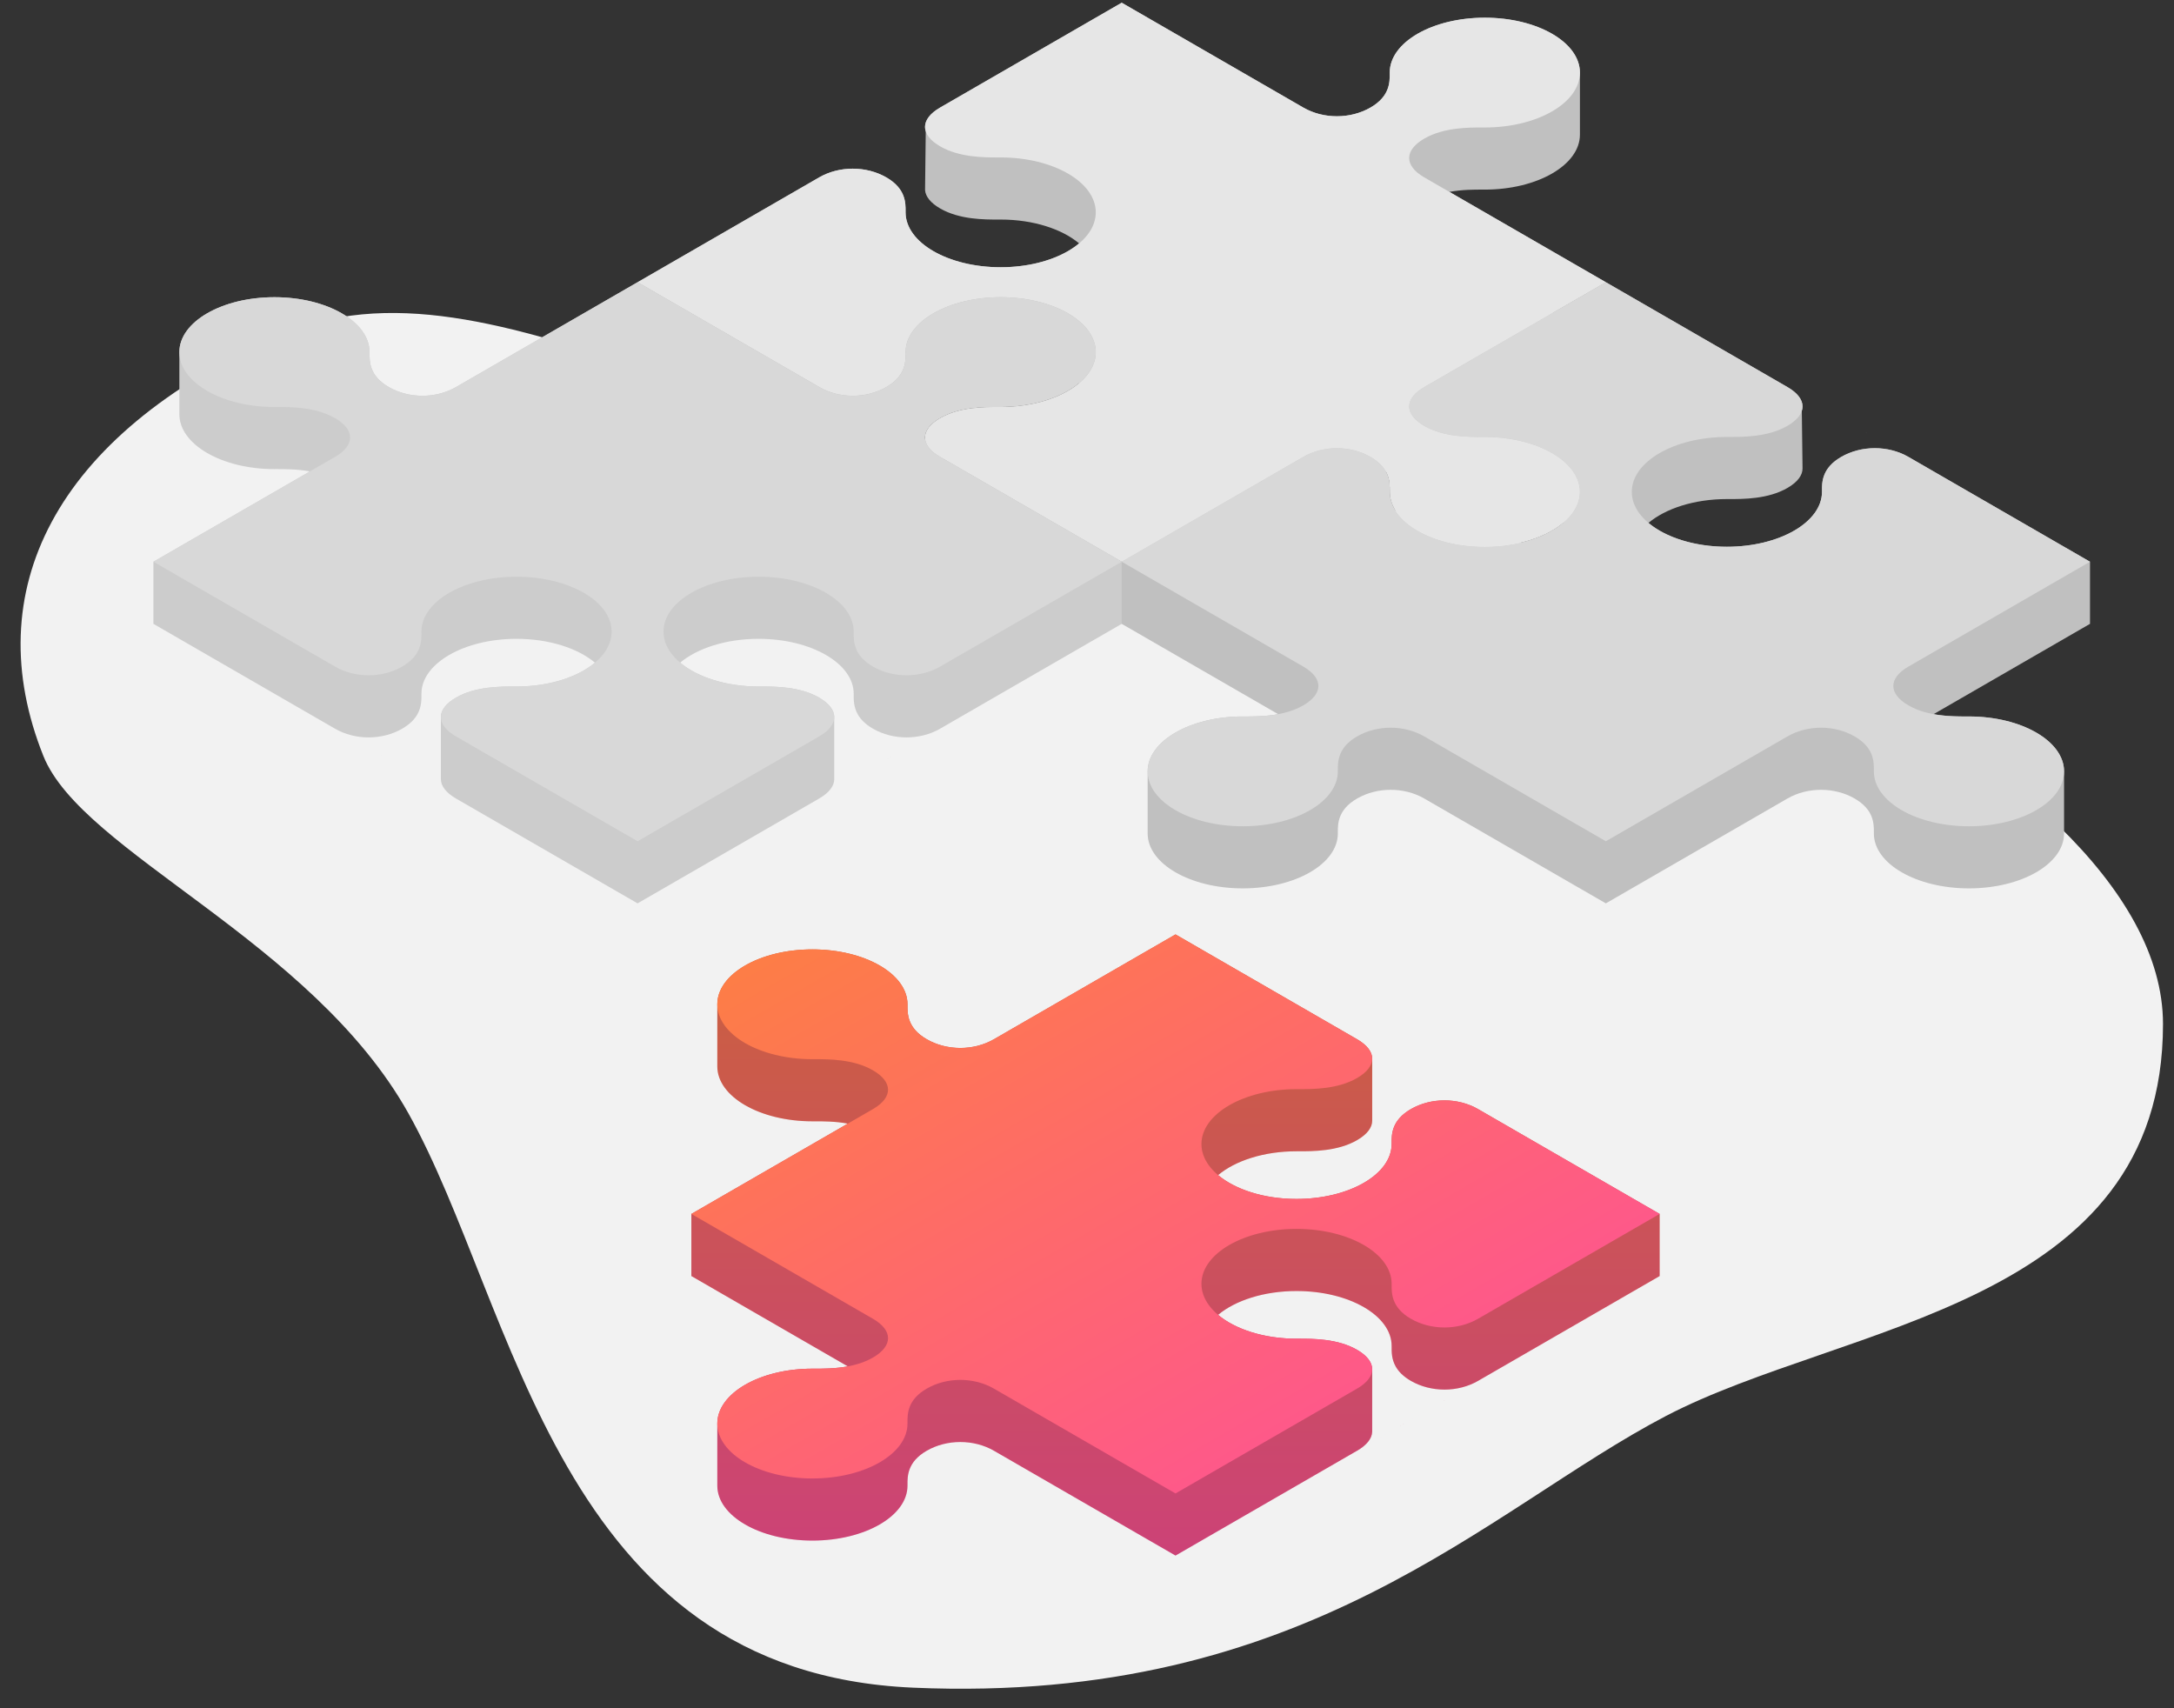
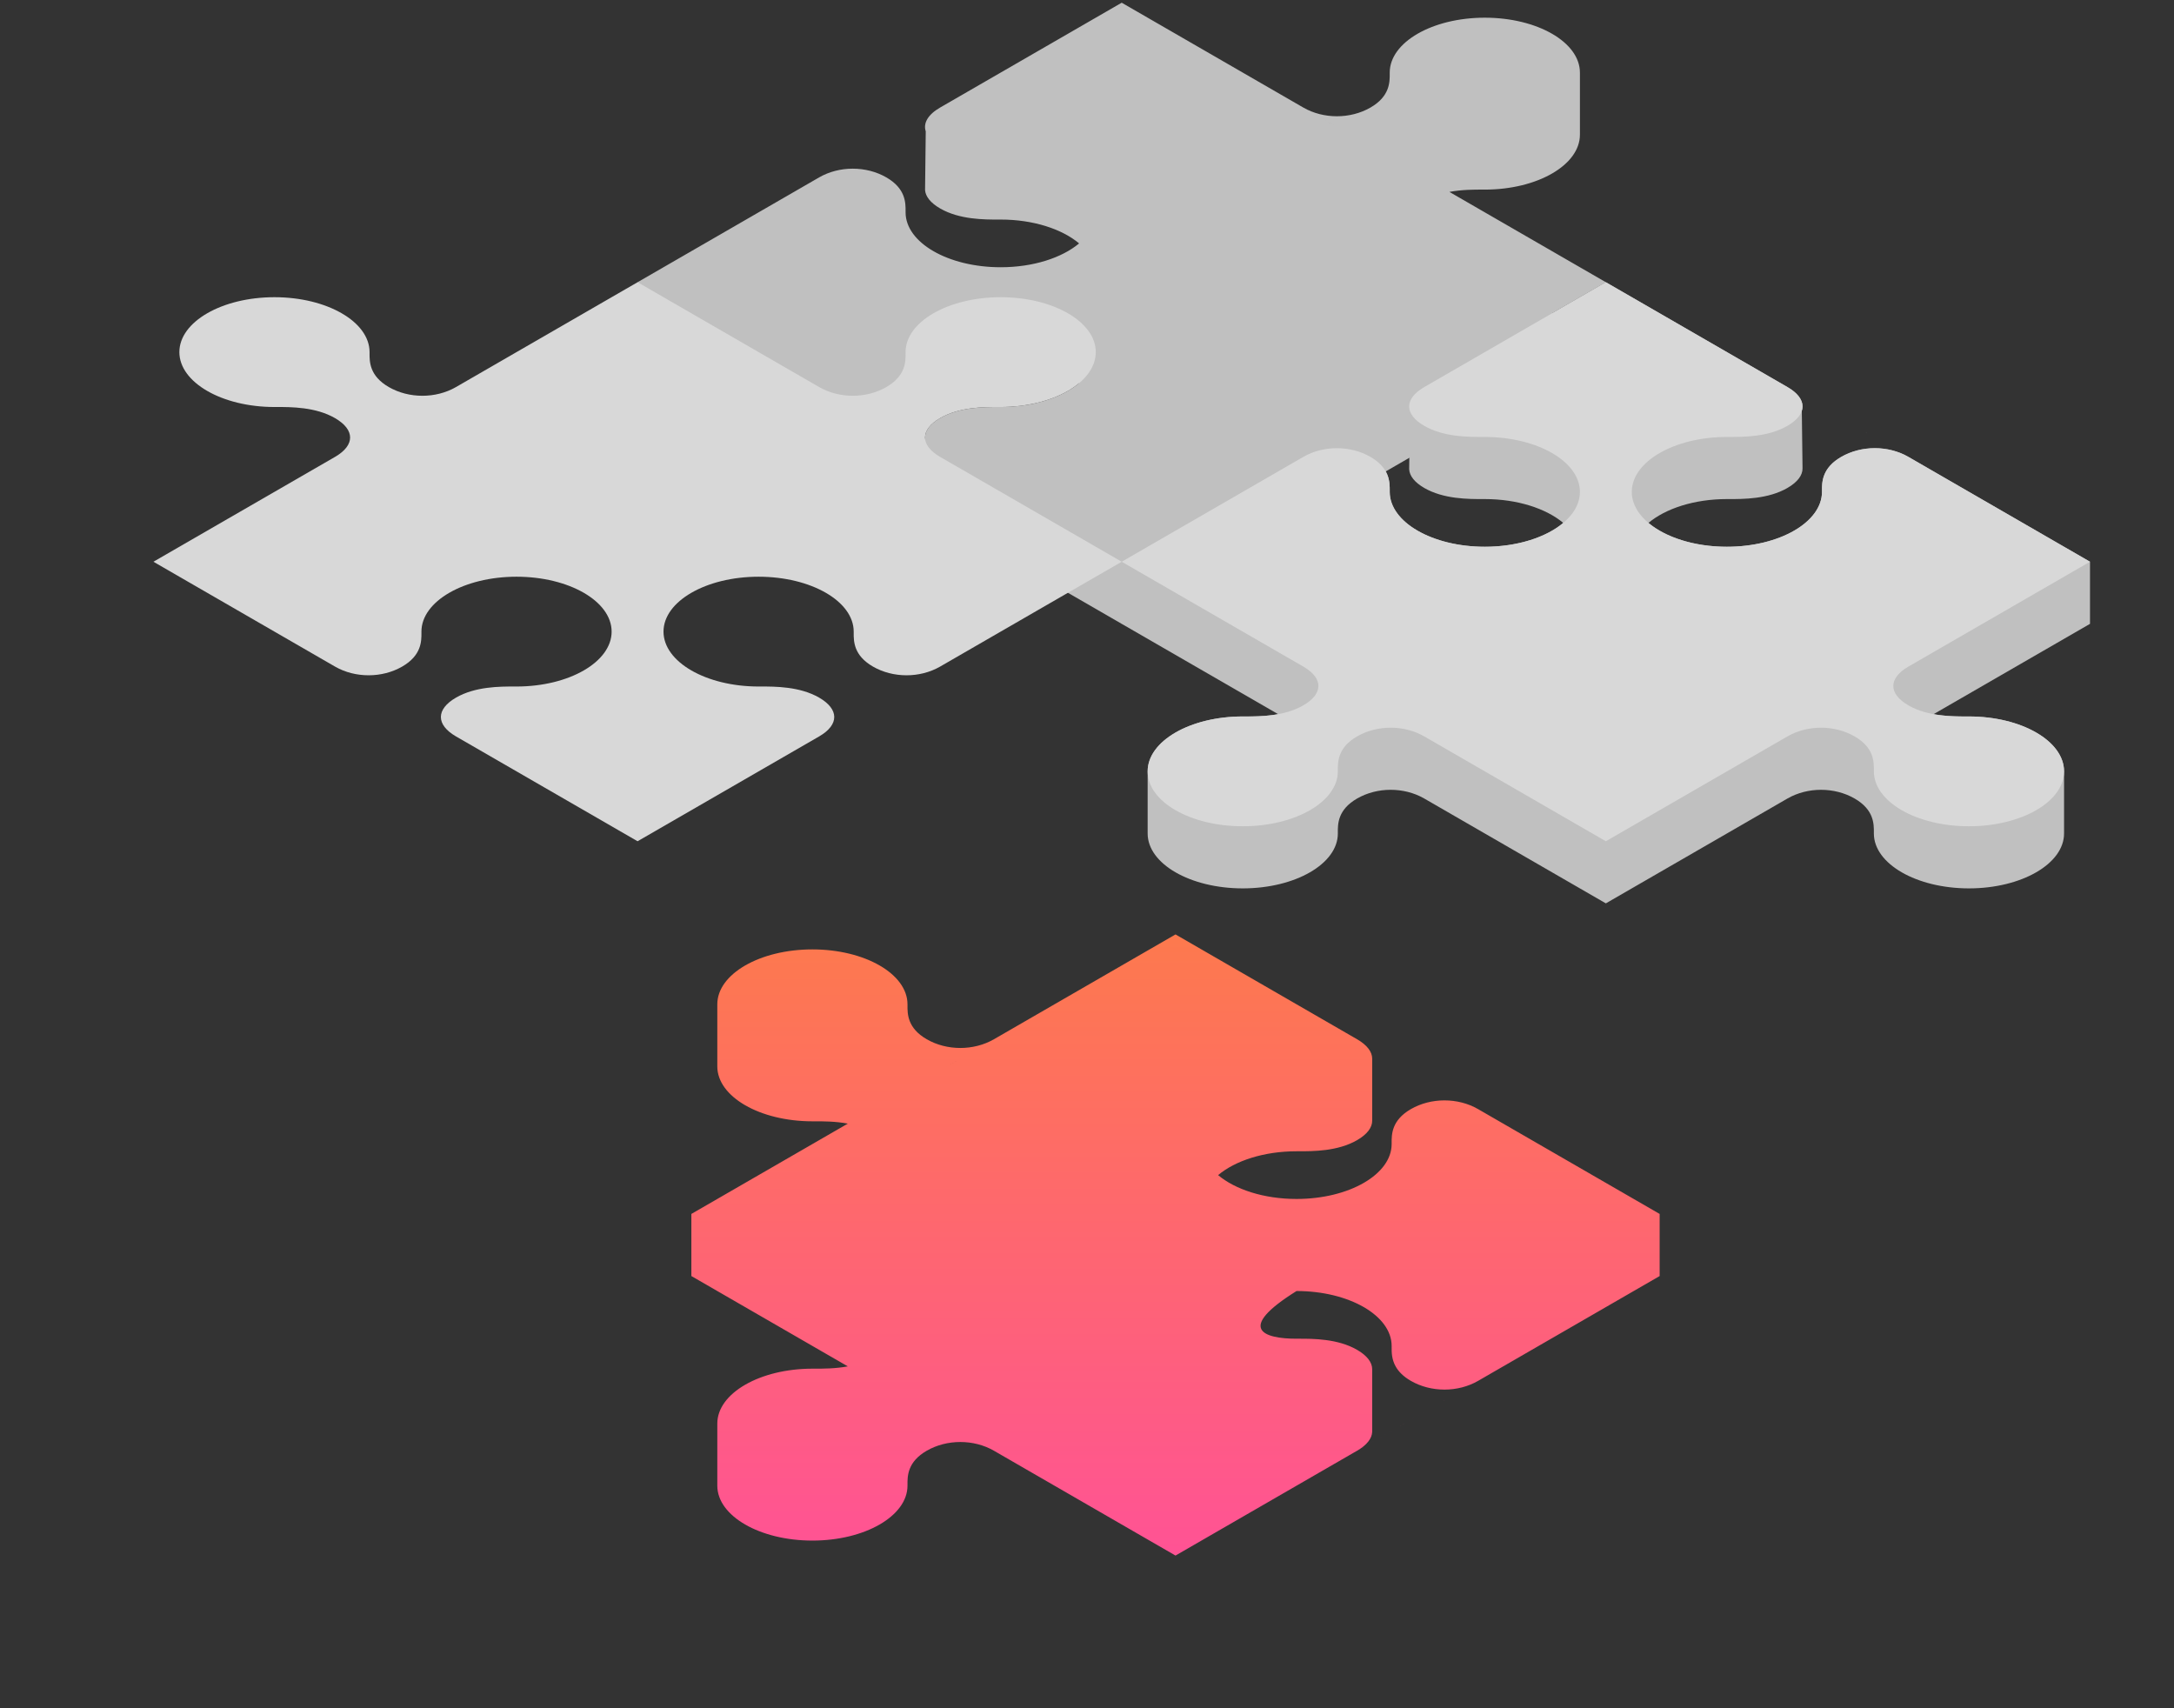
<svg xmlns="http://www.w3.org/2000/svg" width="392" height="308" viewBox="0 0 392 308" fill="none">
  <rect x="0" y="0" width="392" height="308" fill="#333333" stroke="none" />
  <g clip-path="url(#clip0)">
-     <path d="M300.416 255.29C268.217 272.09 235.78 307.414 164.617 304.289C100.289 301.465 93.217 235.689 73.617 200.69C56.177 169.547 14.817 153.79 7.817 136.29C-3.997 106.756 9.593 78.629 49.816 60.69C90.039 42.751 137.734 87.29 212.216 87.29C275.216 87.29 390.016 135.761 390.016 184.63C390.016 235.69 332.616 238.49 300.416 255.29Z" fill="#F2F2F2" />
    <path fill-rule="evenodd" clip-rule="evenodd" d="M147.698 31.986L114.961 50.885V62.084L202.259 112.481L289.556 62.084L279.856 56.485L289.556 50.885L261.347 34.6C263.611 34.18 265.819 34.183 267.394 34.185L267.732 34.186C277.202 34.186 284.879 29.754 284.879 24.287L284.879 13.088C284.879 7.621 277.202 3.189 267.732 3.189C258.262 3.189 250.585 7.621 250.585 13.088L250.586 13.283C250.593 14.813 250.605 17.376 247.12 19.387C243.483 21.487 238.633 21.487 234.996 19.387L249.868 27.973V27.973L202.259 0.489L169.522 19.387C167.307 20.666 166.441 22.205 166.924 23.687L166.805 33.856C166.792 33.99 166.791 34.125 166.8 34.259C166.882 35.426 167.789 36.586 169.522 37.586C173.007 39.598 177.446 39.591 180.097 39.587L180.434 39.586C186.304 39.586 191.485 41.289 194.576 43.886C191.485 46.482 186.304 48.185 180.434 48.185C170.964 48.185 163.288 43.753 163.288 38.286L163.288 38.091C163.295 36.561 163.307 33.998 159.823 31.986C156.185 29.887 151.335 29.887 147.698 31.986ZM159.823 80.983C161.236 80.168 162.074 79.261 162.57 78.37C163.298 77.063 163.293 75.788 163.288 74.879L163.288 74.684C163.288 69.217 170.965 64.785 180.434 64.785C186.304 64.785 191.485 66.487 194.576 69.084C191.485 71.68 186.304 73.383 180.434 73.383L180.097 73.383C177.446 73.379 173.007 73.372 169.522 75.384C168.1 76.204 167.234 77.132 166.924 78.084C166.846 78.325 166.803 78.567 166.795 78.81C166.794 78.859 166.794 78.908 166.795 78.956L166.794 90.054C166.794 90.073 166.794 90.092 166.794 90.111C166.808 91.326 167.717 92.54 169.522 93.582L147.698 80.983C151.335 83.083 156.185 83.083 159.823 80.983Z" fill="#C0C0C0" />
    <path fill-rule="evenodd" clip-rule="evenodd" d="M234.995 82.383L202.258 101.282L202.258 112.481L230.468 128.766C228.204 129.186 225.996 129.183 224.421 129.18L224.083 129.18C214.613 129.18 206.936 133.612 206.936 139.079L206.936 150.278C206.936 155.745 214.613 160.177 224.083 160.177C233.553 160.177 241.23 155.745 241.23 150.278L241.229 150.083C241.222 148.553 241.21 145.99 244.695 143.979C248.309 141.892 253.12 141.879 256.75 143.939L289.556 162.878L337.165 135.393C337.165 135.393 337.165 135.393 337.165 135.393L322.292 143.979C325.93 141.879 330.78 141.879 334.417 143.979C337.902 145.991 337.89 148.554 337.883 150.084L337.882 150.279C337.882 155.746 345.559 160.177 355.029 160.177C364.499 160.177 372.176 155.746 372.176 150.279L372.176 139.079C372.176 133.612 364.499 129.18 355.029 129.18L354.691 129.181C353.115 129.183 350.907 129.187 348.644 128.766L376.853 112.481V101.282L289.556 50.885L256.819 69.784C254.604 71.063 253.738 72.602 254.221 74.084L254.098 84.304C254.09 84.403 254.089 84.502 254.094 84.602C254.151 85.787 255.059 86.967 256.819 87.983C260.304 89.994 264.743 89.987 267.394 89.983L267.731 89.983C273.601 89.983 278.782 91.686 281.873 94.282C278.782 96.879 273.601 98.581 267.731 98.581C258.261 98.581 250.585 94.15 250.585 88.683L250.585 88.487C250.592 86.957 250.604 84.395 247.12 82.383C243.482 80.283 238.632 80.283 234.995 82.383ZM331.992 82.383C330.579 83.199 329.741 84.105 329.244 84.996C328.516 86.303 328.522 87.578 328.526 88.487L328.527 88.683C328.527 94.15 320.85 98.581 311.38 98.581C305.51 98.581 300.329 96.879 297.238 94.282C300.329 91.686 305.51 89.983 311.38 89.983L311.718 89.983C314.368 89.987 318.807 89.994 322.292 87.983C324.136 86.918 325.045 85.673 325.02 84.431L324.89 74.084C325.374 72.601 324.508 71.063 322.292 69.784L344.116 82.383C340.479 80.283 335.629 80.283 331.992 82.383Z" fill="#C0C0C0" />
    <path d="M250.584 88.683C250.584 88.62 250.585 88.555 250.585 88.488C250.592 86.958 250.604 84.395 247.119 82.383C243.493 80.29 238.661 80.284 235.028 82.365L202.259 101.282L235.063 120.22C238.632 122.316 238.61 125.093 234.995 127.18C231.51 129.192 227.071 129.185 224.421 129.181C224.305 129.181 224.192 129.18 224.083 129.18C214.613 129.18 206.936 133.612 206.936 139.079C206.936 144.546 214.613 148.978 224.083 148.978C233.553 148.978 241.23 144.546 241.23 139.079C241.23 139.016 241.23 138.951 241.229 138.884C241.222 137.354 241.21 134.791 244.695 132.78C248.309 130.693 253.121 130.68 256.75 132.74L289.556 151.679L322.292 132.78C325.93 130.68 330.78 130.68 334.417 132.78C337.902 134.792 337.89 137.354 337.883 138.884C337.882 138.951 337.882 139.017 337.882 139.079C337.882 144.546 345.559 148.978 355.029 148.978C364.499 148.978 372.176 144.546 372.176 139.079C372.176 133.612 364.499 129.181 355.029 129.181C354.92 129.181 354.807 129.181 354.691 129.181C352.041 129.185 347.601 129.192 344.117 127.18C340.479 125.08 340.479 122.281 344.117 120.181L376.853 101.282L344.096 82.371C340.461 80.283 335.622 80.287 331.992 82.383C328.507 84.395 328.519 86.958 328.526 88.488C328.527 88.555 328.527 88.62 328.527 88.683C328.527 94.15 320.85 98.582 311.38 98.582C301.91 98.582 294.233 94.15 294.233 88.683C294.233 83.216 301.91 78.784 311.38 78.784C311.489 78.784 311.602 78.784 311.718 78.784C314.368 78.788 318.807 78.795 322.292 76.784C325.923 74.688 325.93 71.894 322.313 69.796L289.556 50.885L256.785 69.804C253.182 71.901 253.193 74.69 256.819 76.784C260.304 78.795 264.743 78.788 267.393 78.784L267.394 78.784L267.405 78.784C267.517 78.784 267.626 78.784 267.731 78.784C277.201 78.784 284.878 83.216 284.878 88.683C284.878 94.15 277.201 98.582 267.731 98.582C258.261 98.582 250.584 94.15 250.584 88.683Z" fill="#D8D8D8" />
-     <path d="M202.259 0.489L169.523 19.388C165.885 21.488 165.885 24.288 169.523 26.388C173.007 28.399 177.447 28.392 180.097 28.388L180.435 28.388C189.905 28.388 197.581 32.82 197.581 38.287C197.581 43.754 189.905 48.186 180.435 48.186C170.965 48.186 163.288 43.754 163.288 38.287L163.288 38.216L163.288 38.092C163.296 36.562 163.308 33.999 159.823 31.987C156.185 29.887 151.336 29.887 147.698 31.987L114.962 50.886L147.758 69.819C151.389 71.884 156.205 71.873 159.823 69.785C163.308 67.773 163.296 65.21 163.288 63.68C163.288 63.613 163.288 63.548 163.288 63.485C163.288 58.018 170.965 53.586 180.435 53.586C189.905 53.586 197.581 58.018 197.581 63.485C197.581 68.952 189.905 73.384 180.435 73.384C180.327 73.384 180.215 73.384 180.1 73.383L180.098 73.383H180.097C177.447 73.379 173.007 73.373 169.523 75.384C165.905 77.472 165.885 80.253 169.463 82.349L202.259 101.282L234.996 82.384C238.633 80.284 243.483 80.284 247.121 82.384C250.605 84.395 250.593 86.958 250.586 88.488L250.586 88.494C250.586 88.559 250.586 88.622 250.586 88.683C250.586 94.15 258.262 98.582 267.732 98.582C277.202 98.582 284.879 94.15 284.879 88.683C284.879 83.216 277.202 78.784 267.732 78.784C267.623 78.784 267.511 78.785 267.395 78.785C264.744 78.789 260.305 78.796 256.82 76.784C253.183 74.684 253.183 71.884 256.82 69.785L289.557 50.886L256.753 31.948C253.183 29.853 253.205 27.075 256.82 24.988C260.305 22.976 264.744 22.983 267.394 22.987C267.511 22.987 267.623 22.987 267.732 22.987C277.202 22.987 284.879 18.555 284.879 13.089C284.879 7.622 277.202 3.19 267.732 3.19C258.262 3.19 250.585 7.622 250.585 13.089L250.586 13.178L250.586 13.284C250.593 14.814 250.605 17.376 247.12 19.388C243.506 21.475 238.694 21.488 235.064 19.427L202.259 0.489Z" fill="#E6E6E6" />
-     <path fill-rule="evenodd" clip-rule="evenodd" d="M49.489 53.586C58.959 53.586 66.636 58.017 66.636 63.484L66.635 63.679C66.628 65.21 66.616 67.772 70.101 69.784C73.715 71.871 78.527 71.884 82.157 69.823L114.962 50.885L202.259 101.282V112.481L114.962 162.878L27.664 112.481L27.664 101.282L55.874 84.997C53.61 84.576 51.402 84.58 49.827 84.582L49.489 84.583C40.019 84.583 32.342 80.151 32.342 74.684L32.342 63.484C32.342 58.017 40.019 53.586 49.489 53.586ZM75.273 128.766C74.777 129.658 73.939 130.564 72.526 131.38C68.888 133.48 64.038 133.48 60.401 131.38L82.225 143.979C80.4 142.925 79.491 141.696 79.497 140.466L79.497 129.269C79.503 128.048 80.412 126.827 82.225 125.78C85.71 123.768 90.149 123.775 92.8 123.779L93.137 123.78C99.007 123.78 104.188 122.077 107.279 119.481C104.188 116.884 99.007 115.181 93.137 115.181C83.668 115.181 75.991 119.613 75.991 125.08L75.991 125.275C75.996 126.185 76.001 127.459 75.273 128.766ZM150.426 140.421L150.426 129.28C150.427 128.055 149.517 126.83 147.698 125.78C144.213 123.768 139.774 123.775 137.124 123.779L136.786 123.78C130.916 123.78 125.735 122.077 122.645 119.48C125.735 116.884 130.916 115.181 136.786 115.181C146.256 115.181 153.933 119.613 153.933 125.08L153.932 125.275C153.928 126.185 153.922 127.459 154.65 128.766C155.147 129.658 155.985 130.564 157.398 131.38C161.035 133.48 165.885 133.48 169.523 131.38L147.698 143.979C149.488 142.946 150.397 141.743 150.426 140.537L150.426 140.514L150.426 140.48L150.426 140.446L150.426 140.421Z" fill="#CCCCCC" />
    <path d="M49.489 53.586C58.959 53.586 66.636 58.018 66.636 63.485C66.636 63.547 66.635 63.613 66.635 63.68C66.628 65.21 66.616 67.772 70.101 69.784C73.731 71.88 78.569 71.884 82.204 69.796L114.962 50.886L147.699 69.784C151.336 71.884 156.186 71.884 159.823 69.784C163.308 67.773 163.296 65.21 163.289 63.68L163.289 63.611L163.288 63.485C163.288 58.018 170.965 53.586 180.435 53.586C189.905 53.586 197.582 58.018 197.582 63.485C197.582 68.952 189.905 73.384 180.435 73.384C180.381 73.384 180.326 73.384 180.271 73.384L180.097 73.383C177.447 73.379 173.008 73.372 169.523 75.384C165.886 77.484 165.886 80.284 169.523 82.384L202.259 101.282L169.478 120.207C165.846 122.281 161.02 122.272 157.398 120.181C153.913 118.169 153.925 115.607 153.932 114.077L153.933 113.981L153.933 113.882C153.933 108.415 146.256 103.983 136.786 103.983C127.316 103.983 119.639 108.415 119.639 113.882C119.639 119.349 127.316 123.78 136.786 123.78C136.895 123.78 137.008 123.78 137.124 123.78C139.774 123.776 144.213 123.769 147.698 125.781C151.321 127.872 151.335 130.658 147.742 132.755L114.962 151.679L82.193 132.762C78.588 130.664 78.598 127.874 82.225 125.781C85.71 123.769 90.149 123.776 92.799 123.78L92.802 123.78L92.81 123.78C92.922 123.78 93.031 123.78 93.137 123.78C102.607 123.78 110.284 119.348 110.284 113.881C110.284 108.414 102.607 103.982 93.137 103.982C83.667 103.982 75.99 108.414 75.99 113.881C75.99 113.944 75.99 114.01 75.991 114.076C75.998 115.606 76.01 118.169 72.525 120.181C68.898 122.275 64.066 122.281 60.432 120.199L27.664 101.282L60.422 82.371C64.038 80.273 64.031 77.48 60.401 75.384C56.916 73.372 52.477 73.379 49.827 73.383C49.711 73.383 49.598 73.384 49.489 73.384C40.019 73.384 32.342 68.952 32.342 63.485C32.342 58.018 40.019 53.586 49.489 53.586Z" fill="#D8D8D8" />
-     <path fill-rule="evenodd" clip-rule="evenodd" d="M211.959 168.478L244.696 187.376C246.523 188.431 247.432 189.663 247.424 190.893L247.424 202.058C247.432 203.289 246.523 204.52 244.696 205.575C241.211 207.587 236.771 207.58 234.121 207.576L233.783 207.576C227.914 207.576 222.733 209.278 219.642 211.875C222.733 214.471 227.914 216.174 233.783 216.174C243.253 216.174 250.93 211.742 250.93 206.275L250.93 206.08C250.922 204.55 250.911 201.987 254.395 199.976C258.033 197.876 262.882 197.876 266.52 199.976L299.256 218.874L299.256 230.074L211.959 280.47L164.35 252.986C164.35 252.986 164.35 252.986 164.35 252.986L179.222 261.571C175.585 259.472 170.735 259.472 167.097 261.571C163.613 263.583 163.625 266.146 163.632 267.676L163.632 267.871C163.632 273.338 155.956 277.77 146.486 277.77C137.016 277.77 129.339 273.338 129.339 267.871L129.339 256.672C129.339 251.205 137.016 246.773 146.486 246.773L146.823 246.773C148.399 246.776 150.607 246.779 152.871 246.359L124.662 230.074L124.662 218.874L152.872 202.589C150.608 202.168 148.399 202.172 146.823 202.174L146.486 202.175C137.016 202.175 129.339 197.743 129.339 192.276L129.339 181.076C129.339 175.61 137.016 171.178 146.486 171.178C155.956 171.178 163.632 175.61 163.632 181.076L163.632 181.271C163.625 182.802 163.613 185.364 167.097 187.376C170.735 189.476 175.585 189.476 179.222 187.376L164.35 195.962C164.35 195.962 164.35 195.962 164.35 195.962L211.959 168.478ZM247.424 246.86L247.424 246.886L247.423 248.798L247.422 257.974C247.424 258.04 247.424 258.105 247.422 258.17C247.374 259.362 246.466 260.55 244.696 261.572L266.52 248.972C262.882 251.072 258.033 251.072 254.395 248.972C252.982 248.157 252.144 247.25 251.648 246.359C250.919 245.052 250.925 243.778 250.93 242.868L250.93 242.868L250.93 242.673C250.93 237.206 243.253 232.774 233.783 232.774C227.914 232.774 222.733 234.477 219.642 237.073C222.733 239.67 227.914 241.372 233.783 241.372L234.121 241.372C236.771 241.368 241.211 241.361 244.696 243.373C246.508 244.419 247.417 245.639 247.424 246.86Z" fill="url(#paint0_linear)" />
-     <path fill-rule="evenodd" clip-rule="evenodd" d="M211.959 168.478L244.696 187.376C246.523 188.431 247.432 189.663 247.424 190.893L247.424 202.058C247.432 203.289 246.523 204.52 244.696 205.575C241.211 207.587 236.771 207.58 234.121 207.576L233.783 207.576C227.914 207.576 222.733 209.278 219.642 211.875C222.733 214.471 227.914 216.174 233.783 216.174C243.253 216.174 250.93 211.742 250.93 206.275L250.93 206.08C250.922 204.55 250.911 201.987 254.395 199.976C258.033 197.876 262.882 197.876 266.52 199.976L299.256 218.874L299.256 230.074L211.959 280.47L164.35 252.986C164.35 252.986 164.35 252.986 164.35 252.986L179.222 261.571C175.585 259.472 170.735 259.472 167.097 261.571C163.613 263.583 163.625 266.146 163.632 267.676L163.632 267.871C163.632 273.338 155.956 277.77 146.486 277.77C137.016 277.77 129.339 273.338 129.339 267.871L129.339 256.672C129.339 251.205 137.016 246.773 146.486 246.773L146.823 246.773C148.399 246.776 150.607 246.779 152.871 246.359L124.662 230.074L124.662 218.874L152.872 202.589C150.608 202.168 148.399 202.172 146.823 202.174L146.486 202.175C137.016 202.175 129.339 197.743 129.339 192.276L129.339 181.076C129.339 175.61 137.016 171.178 146.486 171.178C155.956 171.178 163.632 175.61 163.632 181.076L163.632 181.271C163.625 182.802 163.613 185.364 167.097 187.376C170.735 189.476 175.585 189.476 179.222 187.376L164.35 195.962C164.35 195.962 164.35 195.962 164.35 195.962L211.959 168.478ZM247.424 246.86L247.424 246.886L247.423 248.798L247.422 257.974C247.424 258.04 247.424 258.105 247.422 258.17C247.374 259.362 246.466 260.55 244.696 261.572L266.52 248.972C262.882 251.072 258.033 251.072 254.395 248.972C252.982 248.157 252.144 247.25 251.648 246.359C250.919 245.052 250.925 243.778 250.93 242.868L250.93 242.868L250.93 242.673C250.93 237.206 243.253 232.774 233.783 232.774C227.914 232.774 222.733 234.477 219.642 237.073C222.733 239.67 227.914 241.372 233.783 241.372L234.121 241.372C236.771 241.368 241.211 241.361 244.696 243.373C246.508 244.419 247.417 245.639 247.424 246.86Z" fill="black" fill-opacity="0.2" />
-     <path d="M233.987 196.376L234.121 196.376C236.771 196.38 241.21 196.387 244.695 194.375C248.313 192.287 248.332 189.506 244.753 187.41L211.958 168.477L179.189 187.395C175.556 189.476 170.724 189.469 167.098 187.376C163.613 185.364 163.625 182.801 163.632 181.271L163.632 181.27C163.632 181.204 163.633 181.139 163.633 181.076C163.633 175.609 155.956 171.178 146.486 171.178C137.016 171.178 129.339 175.609 129.339 181.076C129.339 186.543 137.016 190.975 146.486 190.975C146.594 190.975 146.706 190.975 146.821 190.975L146.824 190.975C149.474 190.971 153.913 190.964 157.398 192.976C161.024 195.069 161.035 197.858 157.431 199.956L124.661 218.874L157.398 237.773C161.035 239.873 161.035 242.673 157.398 244.773C153.913 246.784 149.474 246.777 146.824 246.773L146.486 246.773C137.016 246.773 129.339 251.205 129.339 256.672C129.339 262.139 137.016 266.571 146.486 266.571C155.956 266.571 163.633 262.139 163.633 256.672C163.633 256.609 163.632 256.544 163.632 256.477C163.625 254.947 163.613 252.384 167.098 250.372C170.735 248.272 175.585 248.272 179.222 250.372L211.958 269.271L244.695 250.372C248.332 248.272 248.332 245.472 244.695 243.372C241.21 241.361 236.771 241.367 234.121 241.372L233.783 241.372C224.313 241.372 216.636 236.94 216.636 231.473C216.636 226.006 224.313 221.574 233.783 221.574C243.253 221.574 250.93 226.006 250.93 231.473C250.93 231.536 250.929 231.601 250.929 231.668C250.922 233.198 250.91 235.761 254.395 237.773C258.032 239.872 262.882 239.872 266.519 237.773L299.256 218.874L266.461 199.941C262.83 197.875 258.013 197.887 254.395 199.975C250.91 201.987 250.922 204.55 250.929 206.08L250.929 206.082C250.929 206.148 250.93 206.212 250.93 206.275C250.93 211.742 243.253 216.174 233.783 216.174C224.313 216.174 216.636 211.742 216.636 206.275C216.636 200.808 224.313 196.376 233.783 196.376C233.849 196.376 233.917 196.376 233.987 196.376Z" fill="url(#paint1_linear)" />
+     <path fill-rule="evenodd" clip-rule="evenodd" d="M211.959 168.478L244.696 187.376C246.523 188.431 247.432 189.663 247.424 190.893L247.424 202.058C247.432 203.289 246.523 204.52 244.696 205.575C241.211 207.587 236.771 207.58 234.121 207.576L233.783 207.576C227.914 207.576 222.733 209.278 219.642 211.875C222.733 214.471 227.914 216.174 233.783 216.174C243.253 216.174 250.93 211.742 250.93 206.275L250.93 206.08C250.922 204.55 250.911 201.987 254.395 199.976C258.033 197.876 262.882 197.876 266.52 199.976L299.256 218.874L299.256 230.074L211.959 280.47L164.35 252.986C164.35 252.986 164.35 252.986 164.35 252.986L179.222 261.571C175.585 259.472 170.735 259.472 167.097 261.571C163.613 263.583 163.625 266.146 163.632 267.676L163.632 267.871C163.632 273.338 155.956 277.77 146.486 277.77C137.016 277.77 129.339 273.338 129.339 267.871L129.339 256.672C129.339 251.205 137.016 246.773 146.486 246.773L146.823 246.773C148.399 246.776 150.607 246.779 152.871 246.359L124.662 230.074L124.662 218.874L152.872 202.589C150.608 202.168 148.399 202.172 146.823 202.174L146.486 202.175C137.016 202.175 129.339 197.743 129.339 192.276L129.339 181.076C129.339 175.61 137.016 171.178 146.486 171.178C155.956 171.178 163.632 175.61 163.632 181.076L163.632 181.271C163.625 182.802 163.613 185.364 167.097 187.376C170.735 189.476 175.585 189.476 179.222 187.376L164.35 195.962C164.35 195.962 164.35 195.962 164.35 195.962L211.959 168.478ZM247.424 246.86L247.424 246.886L247.423 248.798L247.422 257.974C247.424 258.04 247.424 258.105 247.422 258.17C247.374 259.362 246.466 260.55 244.696 261.572L266.52 248.972C262.882 251.072 258.033 251.072 254.395 248.972C252.982 248.157 252.144 247.25 251.648 246.359C250.919 245.052 250.925 243.778 250.93 242.868L250.93 242.868L250.93 242.673C250.93 237.206 243.253 232.774 233.783 232.774C222.733 239.67 227.914 241.372 233.783 241.372L234.121 241.372C236.771 241.368 241.211 241.361 244.696 243.373C246.508 244.419 247.417 245.639 247.424 246.86Z" fill="url(#paint0_linear)" />
  </g>
  <defs>
    <linearGradient id="paint0_linear" x1="178.01" y1="148.879" x2="178.009" y2="300.069" gradientUnits="userSpaceOnUse">
      <stop stop-color="#FD8041" />
      <stop offset="1" stop-color="#FF4CA1" />
    </linearGradient>
    <linearGradient id="paint1_linear" x1="124.661" y1="168.477" x2="211.947" y2="319.674" gradientUnits="userSpaceOnUse">
      <stop stop-color="#FD8041" />
      <stop offset="1" stop-color="#FF4CA1" />
    </linearGradient>
    <clipPath id="clip0">
      <rect width="392" height="308" fill="white" />
    </clipPath>
  </defs>
</svg>